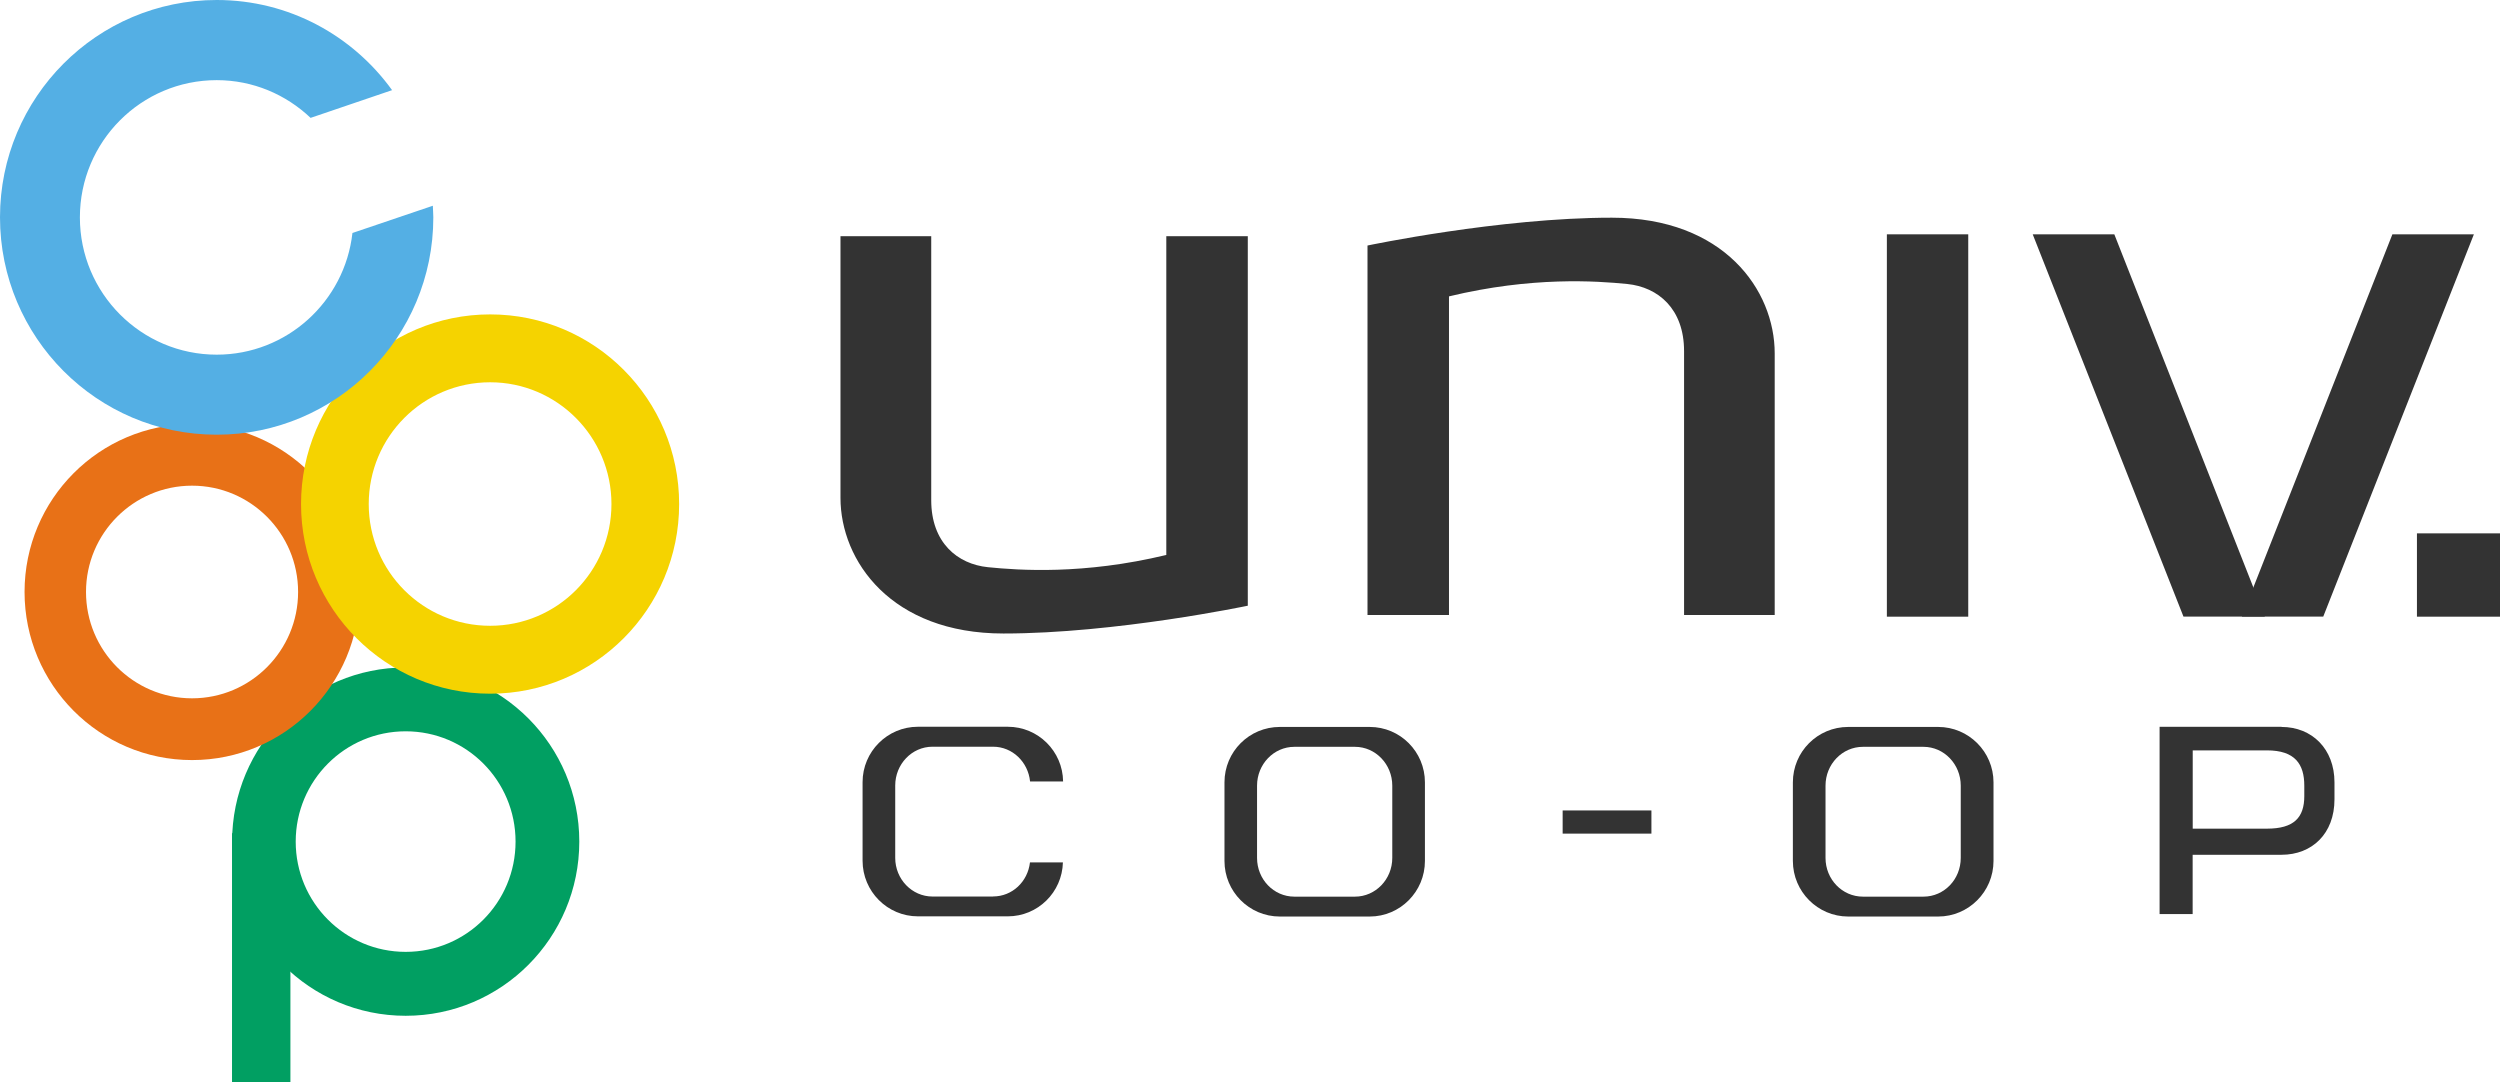
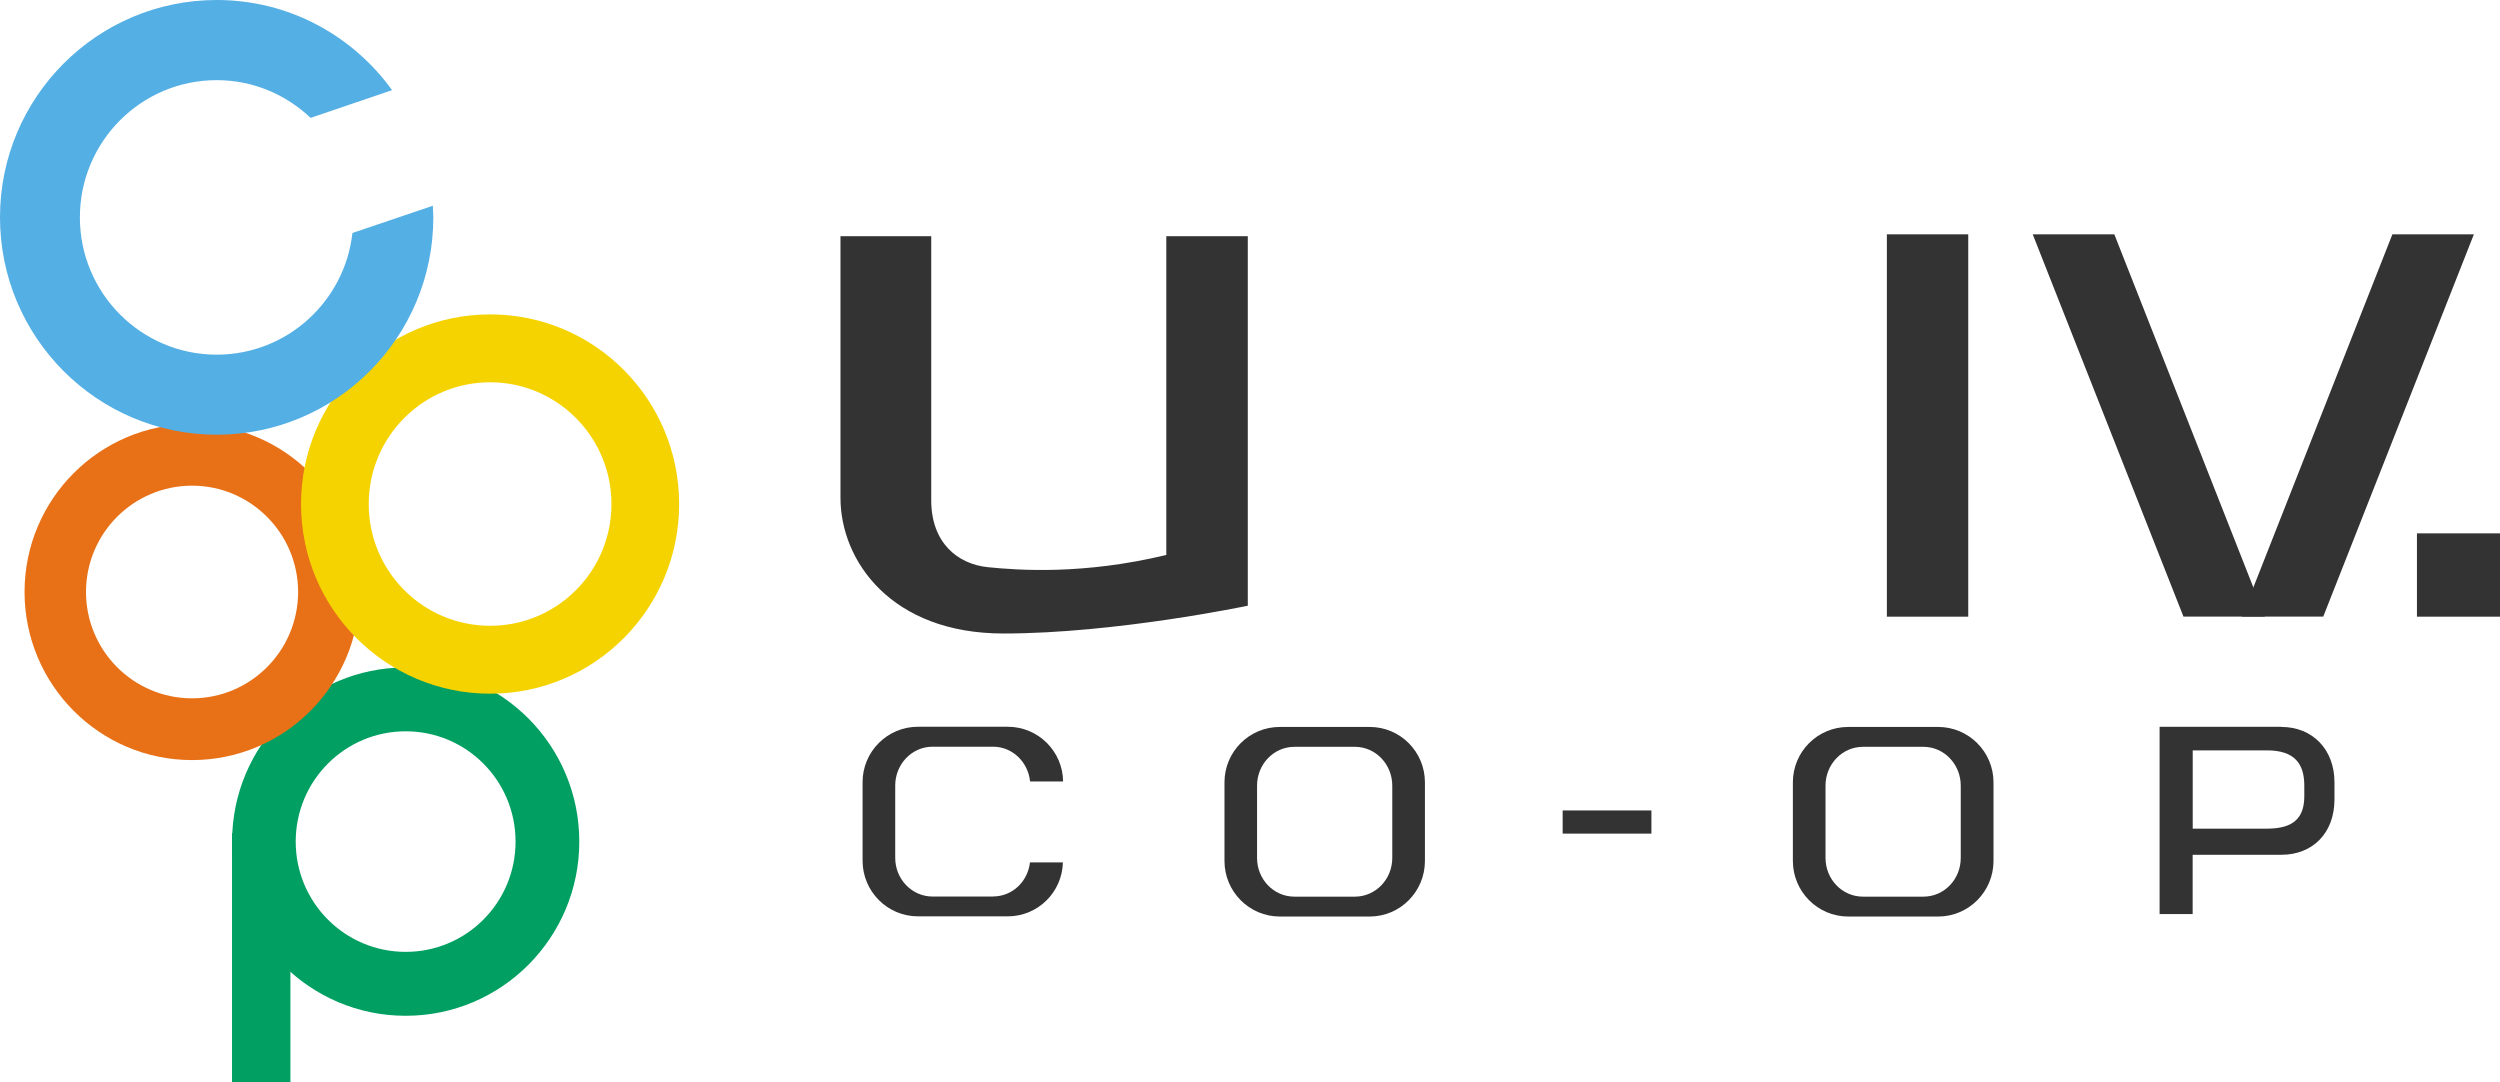
<svg xmlns="http://www.w3.org/2000/svg" width="67" height="29" viewBox="0 0 67 29" fill="none">
  <g clip-path="url(#clip0_749_3019)">
    <path d="M15.525 22.555C15.525 25.133 13.442 27.223 10.872 27.223C8.303 27.223 6.22 25.133 6.22 22.555C6.22 19.978 8.303 17.888 10.872 17.888C13.442 17.888 15.525 19.978 15.525 22.555ZM10.872 19.599C9.244 19.599 7.925 20.922 7.925 22.555C7.925 24.189 9.244 25.51 10.872 25.51C12.501 25.51 13.817 24.189 13.817 22.555C13.817 20.922 12.501 19.599 10.872 19.599Z" fill="#019F62" />
    <path d="M7.783 22.33H6.218V29H7.783V22.33Z" fill="#019F62" />
    <path d="M9.636 15.864C9.636 18.352 7.627 20.37 5.147 20.37C2.667 20.37 0.658 18.349 0.658 15.864C0.658 13.38 2.667 11.364 5.147 11.364C7.627 11.364 9.636 13.38 9.636 15.864ZM5.147 13.016C3.579 13.016 2.305 14.292 2.305 15.864C2.305 17.437 3.577 18.715 5.147 18.715C6.717 18.715 7.989 17.437 7.989 15.864C7.989 14.292 6.715 13.016 5.147 13.016Z" fill="#E87117" />
    <path d="M18.201 13.509C18.201 16.315 15.933 18.591 13.136 18.591C10.339 18.591 8.068 16.315 8.068 13.509C8.068 10.704 10.336 8.426 13.136 8.426C15.935 8.426 18.201 10.701 18.201 13.509ZM13.136 10.245C11.338 10.245 9.882 11.706 9.882 13.509C9.882 15.313 11.338 16.771 13.136 16.771C14.934 16.771 16.387 15.31 16.387 13.509C16.387 11.709 14.931 10.245 13.136 10.245Z" fill="#F5D300" />
    <path d="M22.525 6.33V13.342C22.525 15.034 23.887 16.978 26.892 16.978C29.898 16.978 33.441 16.233 33.441 16.233V6.33H31.257V14.873C29.034 15.408 27.305 15.284 26.48 15.201C25.658 15.119 24.957 14.541 24.957 13.406V6.33H22.528H22.525Z" fill="#333333" />
-     <path d="M47.562 16.482V9.47C47.562 7.776 46.203 5.834 43.197 5.834C40.192 5.834 36.649 6.58 36.649 6.58V16.482H38.833V7.943C41.056 7.407 42.785 7.529 43.61 7.611C44.435 7.694 45.133 8.274 45.133 9.409V16.482H47.562Z" fill="#333333" />
    <path d="M52.749 6.28H50.568V16.527H52.749V6.28Z" fill="#333333" />
    <path d="M60.698 16.525H58.517L54.477 6.28H56.664L60.698 16.525Z" fill="#333333" />
    <path d="M60.082 16.525H62.263L66.3 6.28H64.116L60.082 16.525Z" fill="#333333" />
    <path d="M67 14.294H64.774V16.527H67V14.294Z" fill="#333333" />
    <path d="M38.188 23.073C38.188 23.895 37.525 24.563 36.708 24.563H34.299C33.48 24.563 32.816 23.895 32.816 23.073V20.967C32.816 20.145 33.48 19.482 34.299 19.482H36.708C37.527 19.482 38.188 20.148 38.188 20.967V23.073ZM37.313 21.055C37.313 20.482 36.864 20.015 36.314 20.015H34.688C34.136 20.015 33.689 20.482 33.689 21.055V22.993C33.689 23.566 34.136 24.03 34.688 24.03H36.314C36.864 24.03 37.313 23.566 37.313 22.993V21.055Z" fill="#333333" />
    <path d="M53.426 23.073C53.426 23.895 52.76 24.563 51.943 24.563H49.532C48.715 24.563 48.049 23.895 48.049 23.073V20.967C48.049 20.145 48.712 19.482 49.532 19.482H51.943C52.76 19.482 53.426 20.148 53.426 20.967V23.073ZM52.548 21.055C52.548 20.482 52.101 20.015 51.549 20.015H49.926C49.371 20.015 48.924 20.482 48.924 21.055V22.993C48.924 23.566 49.371 24.03 49.926 24.03H51.549C52.104 24.03 52.548 23.566 52.548 22.993V21.055Z" fill="#333333" />
    <path d="M44.258 21.72H41.879V22.341H44.258V21.72Z" fill="#333333" />
    <path d="M61.144 19.479H57.877V24.497H58.763V22.908H61.144C61.964 22.908 62.564 22.341 62.564 21.423V20.967C62.564 20.071 61.961 19.482 61.144 19.482V19.479ZM61.755 21.336C61.755 21.911 61.477 22.208 60.756 22.208H58.765V20.11H60.756C61.509 20.11 61.755 20.482 61.755 21.055V21.338V21.336Z" fill="#333333" />
    <path d="M26.615 24.027H24.991C24.442 24.027 23.992 23.563 23.992 22.991V21.052C23.992 20.479 24.439 20.012 24.991 20.012H26.615C27.133 20.012 27.553 20.421 27.606 20.943H28.491C28.481 20.132 27.823 19.477 27.008 19.477H24.6C23.783 19.477 23.117 20.142 23.117 20.962V23.067C23.117 23.89 23.783 24.558 24.6 24.558H27.008C27.815 24.558 28.465 23.913 28.486 23.113H27.603C27.545 23.627 27.13 24.025 26.615 24.025V24.027Z" fill="#333333" />
    <path d="M9.445 6.246C9.239 8.081 7.687 9.505 5.808 9.505C3.786 9.505 2.141 7.858 2.141 5.827C2.141 3.795 3.783 2.148 5.808 2.148C6.781 2.148 7.664 2.533 8.324 3.159L10.508 2.416C9.451 0.952 7.743 0 5.808 0C2.601 0 0 2.61 0 5.824C0 9.038 2.601 11.65 5.808 11.65C9.014 11.65 11.613 9.043 11.613 5.824C11.613 5.718 11.602 5.617 11.6 5.514L9.448 6.243L9.445 6.246Z" fill="#54AFE4" />
  </g>
  <defs>
    <clipPath id="clip0_749_3019">
      <rect width="67" height="29" fill="white" />
    </clipPath>
  </defs>
</svg>